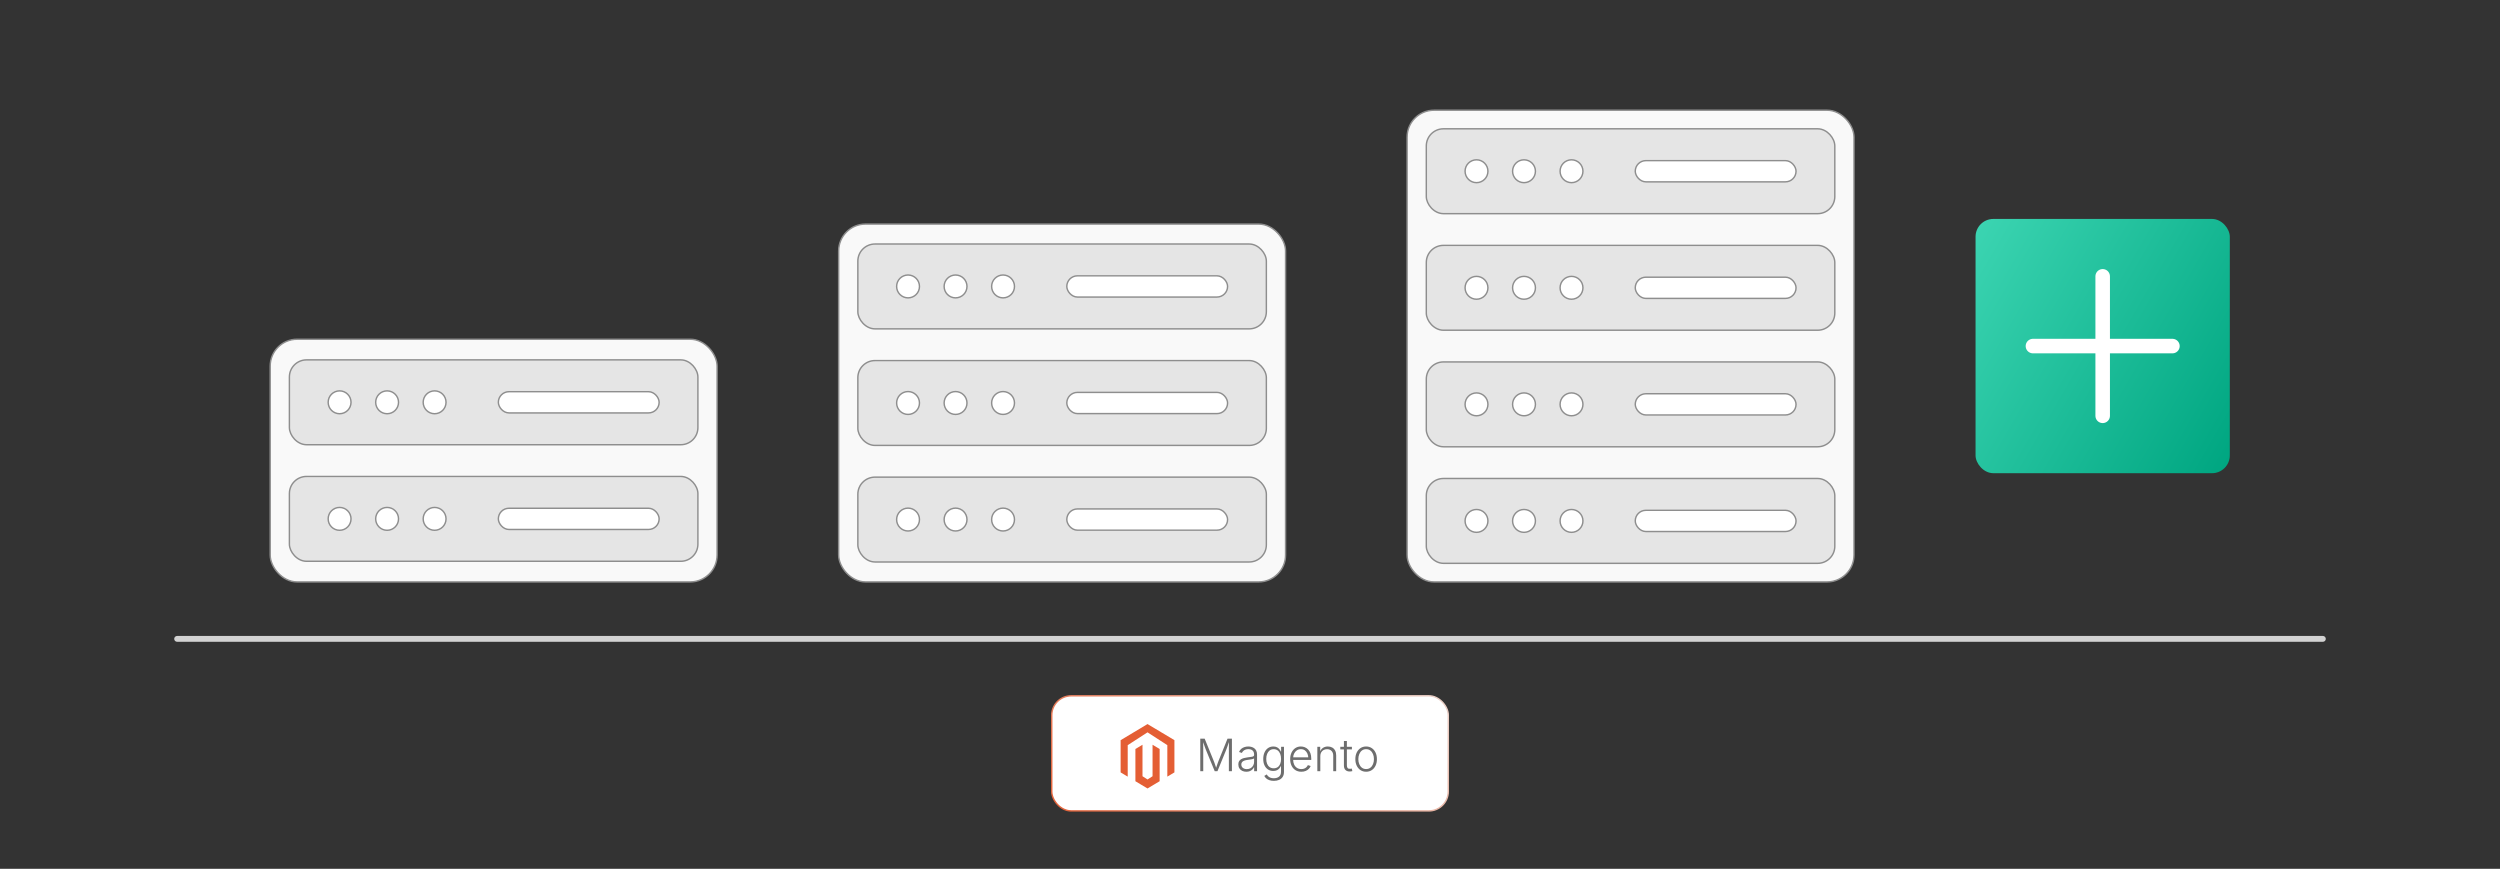
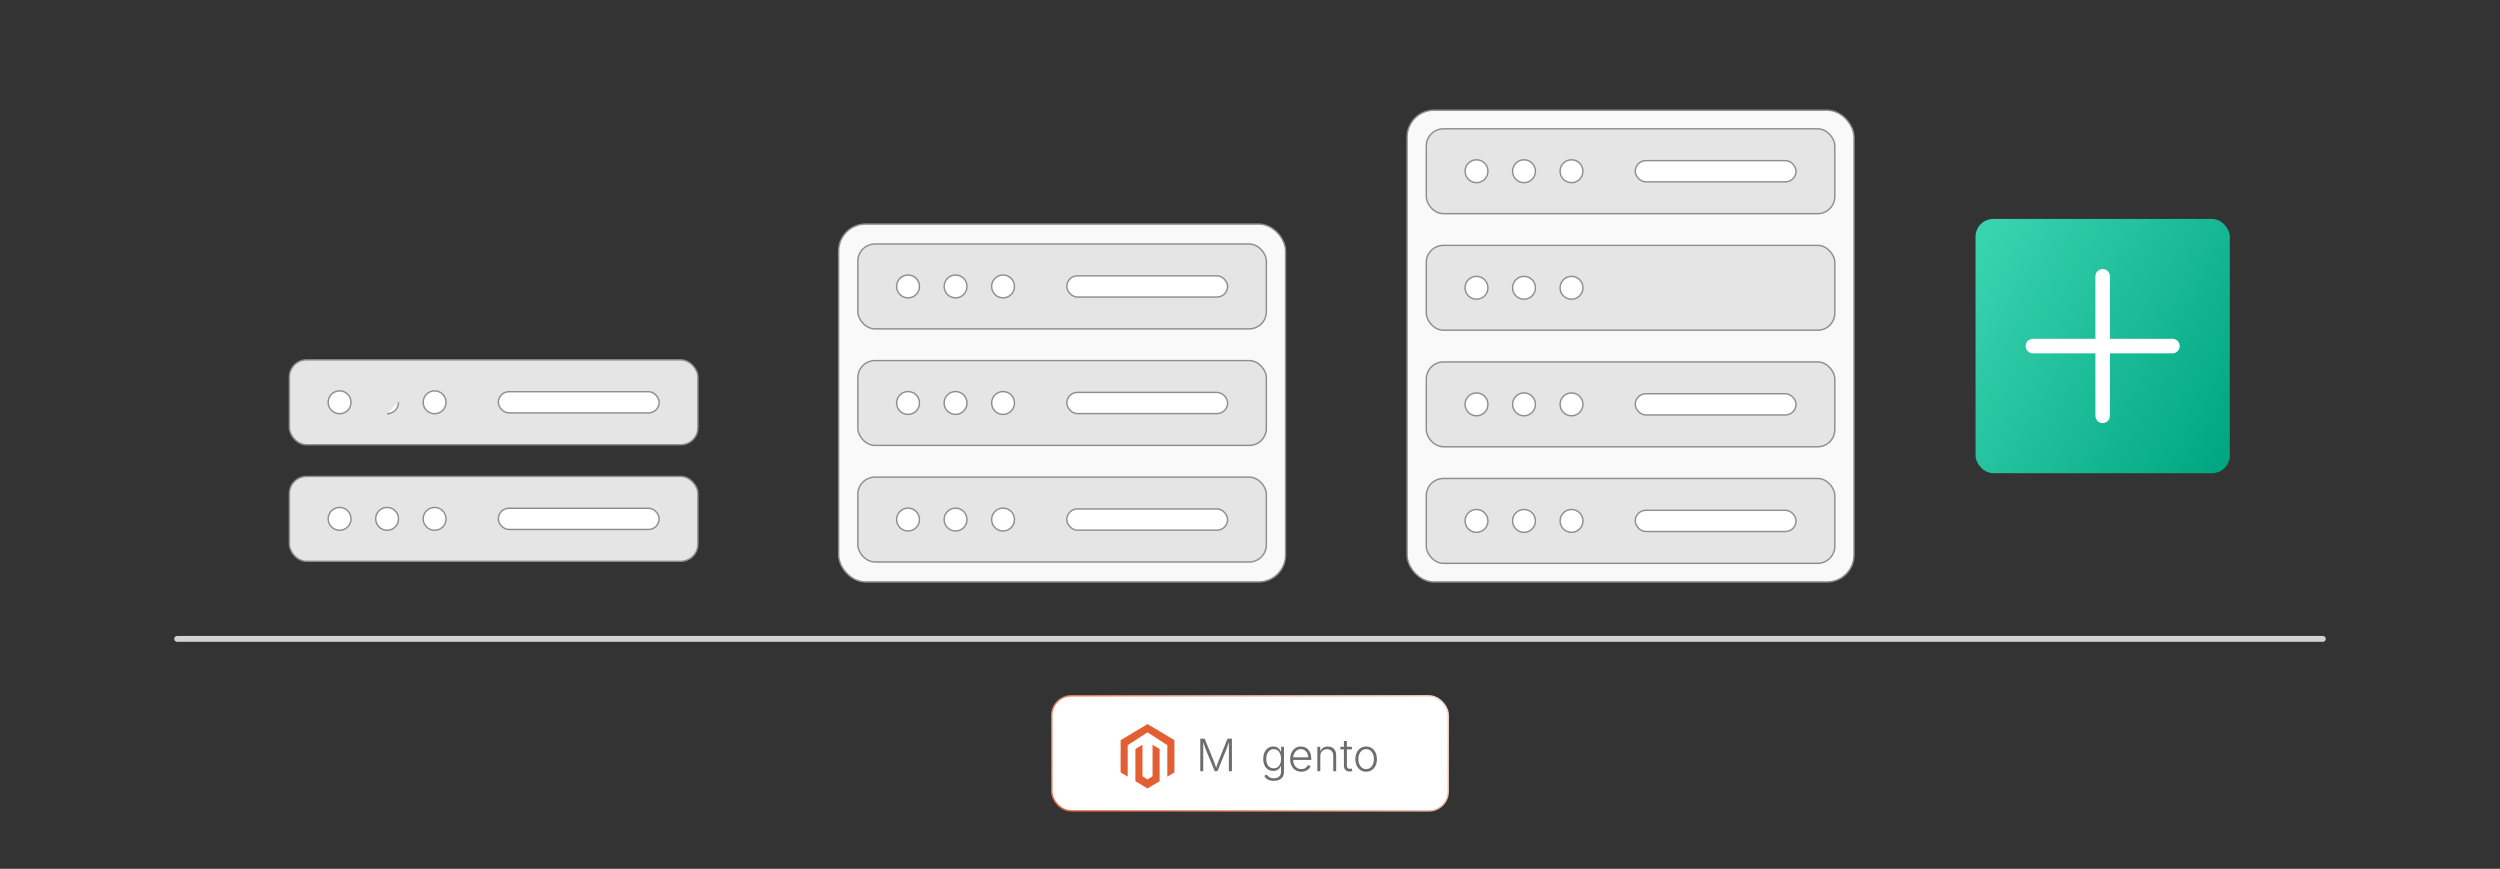
<svg xmlns="http://www.w3.org/2000/svg" id="_02-Scaling" viewBox="0 0 860 298.867">
  <rect x="0" y="0" width="860" height="298.867" fill="#333333" stroke="none" />
  <defs>
    <linearGradient id="linear-gradient" x1="673.524" y1="90.298" x2="773.12" y2="147.8" gradientUnits="userSpaceOnUse">
      <stop offset="0" stop-color="#3bd4b1" />
      <stop offset=".999" stop-color="#00a681" />
    </linearGradient>
    <linearGradient id="linear-gradient-2" x1="387.781" y1="301.376" x2="472.219" y2="216.937" gradientUnits="userSpaceOnUse">
      <stop offset="0" stop-color="#e4643b" />
      <stop offset="1" stop-color="#eacfc6" />
    </linearGradient>
  </defs>
  <rect x="288.494" y="77.076" width="153.738" height="123.107" rx="9.26" ry="9.26" fill="#f9f9f9" stroke="#8e8e8e" stroke-miterlimit="10" stroke-width=".5" />
  <rect x="295.1" y="83.941" width="140.526" height="29.187" rx="5.895" ry="5.895" fill="#e5e5e5" stroke="#8e8e8e" stroke-miterlimit="10" stroke-width=".5" />
  <rect x="366.979" y="94.885" width="55.311" height="7.298" rx="3.649" ry="3.649" fill="#fff" stroke="#8e8e8e" stroke-miterlimit="10" stroke-width=".5" />
  <circle cx="345.052" cy="98.534" r="3.932" fill="#fff" stroke="#8e8e8e" stroke-miterlimit="10" stroke-width=".5" />
  <path d="M332.643,98.534c0,2.172-1.761,3.932-3.932,3.932s-3.932-1.761-3.932-3.932,1.761-3.932,3.932-3.932,3.932,1.761,3.932,3.932" fill="#fff" stroke="#8e8e8e" stroke-miterlimit="10" stroke-width=".5" />
  <circle cx="312.369" cy="98.534" r="3.932" fill="#fff" stroke="#8e8e8e" stroke-miterlimit="10" stroke-width=".5" />
  <rect x="295.1" y="124.036" width="140.526" height="29.187" rx="5.895" ry="5.895" fill="#e5e5e5" stroke="#8e8e8e" stroke-miterlimit="10" stroke-width=".5" />
  <rect x="366.979" y="134.981" width="55.311" height="7.298" rx="3.649" ry="3.649" fill="#fff" stroke="#8e8e8e" stroke-miterlimit="10" stroke-width=".5" />
  <circle cx="345.052" cy="138.63" r="3.932" fill="#fff" stroke="#8e8e8e" stroke-miterlimit="10" stroke-width=".5" />
  <path d="M332.643,138.63c0,2.172-1.761,3.932-3.932,3.932s-3.932-1.761-3.932-3.932,1.761-3.932,3.932-3.932,3.932,1.761,3.932,3.932" fill="#fff" stroke="#8e8e8e" stroke-miterlimit="10" stroke-width=".5" />
  <circle cx="312.369" cy="138.63" r="3.932" fill="#fff" stroke="#8e8e8e" stroke-miterlimit="10" stroke-width=".5" />
  <rect x="295.1" y="164.132" width="140.526" height="29.187" rx="5.895" ry="5.895" fill="#e5e5e5" stroke="#8e8e8e" stroke-miterlimit="10" stroke-width=".5" />
  <rect x="366.979" y="175.077" width="55.311" height="7.298" rx="3.649" ry="3.649" fill="#fff" stroke="#8e8e8e" stroke-miterlimit="10" stroke-width=".5" />
  <circle cx="345.052" cy="178.726" r="3.932" fill="#fff" stroke="#8e8e8e" stroke-miterlimit="10" stroke-width=".5" />
  <path d="M332.643,178.726c0,2.172-1.761,3.932-3.932,3.932s-3.932-1.761-3.932-3.932,1.761-3.932,3.932-3.932,3.932,1.761,3.932,3.932" fill="#fff" stroke="#8e8e8e" stroke-miterlimit="10" stroke-width=".5" />
  <circle cx="312.369" cy="178.726" r="3.932" fill="#fff" stroke="#8e8e8e" stroke-miterlimit="10" stroke-width=".5" />
-   <rect x="92.946" y="116.696" width="153.738" height="83.487" rx="9.26" ry="9.26" fill="#f9f9f9" stroke="#8e8e8e" stroke-miterlimit="10" stroke-width=".5" />
  <rect x="99.552" y="123.799" width="140.526" height="29.187" rx="5.895" ry="5.895" fill="#e5e5e5" stroke="#8e8e8e" stroke-miterlimit="10" stroke-width=".5" />
  <rect x="171.431" y="134.743" width="55.311" height="7.298" rx="3.649" ry="3.649" fill="#fff" stroke="#8e8e8e" stroke-miterlimit="10" stroke-width=".5" />
  <circle cx="149.504" cy="138.392" r="3.932" fill="#fff" stroke="#8e8e8e" stroke-miterlimit="10" stroke-width=".5" />
-   <path d="M137.095,138.392c0,2.172-1.761,3.932-3.932,3.932s-3.932-1.761-3.932-3.932,1.761-3.932,3.932-3.932,3.932,1.761,3.932,3.932" fill="#fff" stroke="#8e8e8e" stroke-miterlimit="10" stroke-width=".5" />
+   <path d="M137.095,138.392c0,2.172-1.761,3.932-3.932,3.932" fill="#fff" stroke="#8e8e8e" stroke-miterlimit="10" stroke-width=".5" />
  <circle cx="116.821" cy="138.392" r="3.932" fill="#fff" stroke="#8e8e8e" stroke-miterlimit="10" stroke-width=".5" />
  <rect x="99.552" y="163.894" width="140.526" height="29.187" rx="5.895" ry="5.895" fill="#e5e5e5" stroke="#8e8e8e" stroke-miterlimit="10" stroke-width=".5" />
  <rect x="171.431" y="174.839" width="55.311" height="7.298" rx="3.649" ry="3.649" fill="#fff" stroke="#8e8e8e" stroke-miterlimit="10" stroke-width=".5" />
  <circle cx="149.504" cy="178.488" r="3.932" fill="#fff" stroke="#8e8e8e" stroke-miterlimit="10" stroke-width=".5" />
  <path d="M137.095,178.488c0,2.172-1.761,3.932-3.932,3.932s-3.932-1.761-3.932-3.932,1.761-3.932,3.932-3.932,3.932,1.761,3.932,3.932" fill="#fff" stroke="#8e8e8e" stroke-miterlimit="10" stroke-width=".5" />
  <circle cx="116.821" cy="178.488" r="3.932" fill="#fff" stroke="#8e8e8e" stroke-miterlimit="10" stroke-width=".5" />
  <rect x="484.042" y="37.914" width="153.738" height="162.269" rx="9.26" ry="9.26" fill="#f9f9f9" stroke="#8e8e8e" stroke-miterlimit="10" stroke-width=".5" />
  <rect x="490.648" y="44.312" width="140.526" height="29.187" rx="5.895" ry="5.895" fill="#e5e5e5" stroke="#8e8e8e" stroke-miterlimit="10" stroke-width=".5" />
  <rect x="562.527" y="55.256" width="55.311" height="7.298" rx="3.649" ry="3.649" fill="#fff" stroke="#8e8e8e" stroke-miterlimit="10" stroke-width=".5" />
  <circle cx="540.6" cy="58.905" r="3.932" fill="#fff" stroke="#8e8e8e" stroke-miterlimit="10" stroke-width=".5" />
  <path d="M528.191,58.905c0,2.172-1.761,3.932-3.932,3.932s-3.932-1.761-3.932-3.932,1.761-3.932,3.932-3.932,3.932,1.761,3.932,3.932" fill="#fff" stroke="#8e8e8e" stroke-miterlimit="10" stroke-width=".5" />
  <circle cx="507.917" cy="58.905" r="3.932" fill="#fff" stroke="#8e8e8e" stroke-miterlimit="10" stroke-width=".5" />
  <rect x="490.648" y="84.408" width="140.526" height="29.187" rx="5.895" ry="5.895" fill="#e5e5e5" stroke="#8e8e8e" stroke-miterlimit="10" stroke-width=".5" />
-   <rect x="562.527" y="95.352" width="55.311" height="7.298" rx="3.649" ry="3.649" fill="#fff" stroke="#8e8e8e" stroke-miterlimit="10" stroke-width=".5" />
  <circle cx="540.6" cy="99.001" r="3.932" fill="#fff" stroke="#8e8e8e" stroke-miterlimit="10" stroke-width=".5" />
  <path d="M528.191,99.001c0,2.172-1.761,3.932-3.932,3.932s-3.932-1.761-3.932-3.932,1.761-3.932,3.932-3.932,3.932,1.761,3.932,3.932" fill="#fff" stroke="#8e8e8e" stroke-miterlimit="10" stroke-width=".5" />
  <circle cx="507.917" cy="99.001" r="3.932" fill="#fff" stroke="#8e8e8e" stroke-miterlimit="10" stroke-width=".5" />
  <rect x="490.648" y="124.503" width="140.526" height="29.187" rx="5.895" ry="5.895" fill="#e5e5e5" stroke="#8e8e8e" stroke-miterlimit="10" stroke-width=".5" />
  <rect x="562.527" y="135.448" width="55.311" height="7.298" rx="3.649" ry="3.649" fill="#fff" stroke="#8e8e8e" stroke-miterlimit="10" stroke-width=".5" />
  <circle cx="540.6" cy="139.097" r="3.932" fill="#fff" stroke="#8e8e8e" stroke-miterlimit="10" stroke-width=".5" />
  <path d="M528.191,139.097c0,2.172-1.761,3.932-3.932,3.932s-3.932-1.761-3.932-3.932,1.761-3.932,3.932-3.932,3.932,1.761,3.932,3.932" fill="#fff" stroke="#8e8e8e" stroke-miterlimit="10" stroke-width=".5" />
  <circle cx="507.917" cy="139.097" r="3.932" fill="#fff" stroke="#8e8e8e" stroke-miterlimit="10" stroke-width=".5" />
  <rect x="490.648" y="164.599" width="140.526" height="29.187" rx="5.895" ry="5.895" fill="#e5e5e5" stroke="#8e8e8e" stroke-miterlimit="10" stroke-width=".5" />
  <rect x="562.527" y="175.543" width="55.311" height="7.298" rx="3.649" ry="3.649" fill="#fff" stroke="#8e8e8e" stroke-miterlimit="10" stroke-width=".5" />
  <circle cx="540.6" cy="179.193" r="3.932" fill="#fff" stroke="#8e8e8e" stroke-miterlimit="10" stroke-width=".5" />
  <path d="M528.191,179.193c0,2.172-1.761,3.932-3.932,3.932s-3.932-1.761-3.932-3.932,1.761-3.932,3.932-3.932,3.932,1.761,3.932,3.932" fill="#fff" stroke="#8e8e8e" stroke-miterlimit="10" stroke-width=".5" />
  <circle cx="507.917" cy="179.193" r="3.932" fill="#fff" stroke="#8e8e8e" stroke-miterlimit="10" stroke-width=".5" />
  <rect x="679.59" y="75.317" width="87.463" height="87.463" rx="6.113" ry="6.113" fill="url(#linear-gradient)" stroke-width="0" />
  <line x1="723.322" y1="95.057" x2="723.322" y2="143.041" fill="none" stroke="#fff" stroke-linecap="round" stroke-linejoin="round" stroke-width="5" />
  <line x1="747.314" y1="119.049" x2="699.33" y2="119.049" fill="none" stroke="#fff" stroke-linecap="round" stroke-linejoin="round" stroke-width="5" />
  <line x1="60.933" y1="219.772" x2="799.067" y2="219.772" fill="none" stroke="#d3d3d3" stroke-linecap="round" stroke-linejoin="round" stroke-width="2" />
  <rect x="361.794" y="239.361" width="136.413" height="39.592" rx="6.687" ry="6.687" fill="#fff" stroke="url(#linear-gradient-2)" stroke-miterlimit="10" stroke-width=".5" />
  <g id="LOGO">
    <polygon points="404.001 254.617 404.001 265.701 401.56 267.163 401.56 256.333 394.747 251.922 387.934 256.333 387.934 267.163 385.493 265.701 385.493 254.617 394.747 249.075 404.001 254.617" fill="#e45e34" stroke-width="0" />
    <polygon points="398.916 257.655 398.916 268.739 397.228 269.75 394.747 271.237 392.264 269.75 390.578 268.739 390.578 257.655 393.018 256.193 393.018 267.023 394.747 268.141 396.476 267.023 396.476 256.193 398.916 257.655" fill="#e45e34" stroke-width="0" />
  </g>
  <path d="M412.893,265.297v-11.188h1.517l3.124,7.674c.07.165.144.359.222.582.078.223.16.461.248.713.088.253.171.504.252.754.08.25.155.488.225.713h-.271c.07-.215.145-.445.226-.69.08-.246.164-.496.251-.751.087-.255.171-.497.251-.725.08-.228.155-.427.225-.597l3.101-7.674h1.517v11.188h-1.051v-7.831c0-.266.004-.542.011-.83.008-.288.014-.577.019-.868.005-.29.007-.575.007-.856h.12c-.1.301-.204.604-.312.913-.107.308-.213.607-.315.897-.103.291-.202.562-.296.815-.095.253-.18.472-.255.657l-2.906,7.103h-.938l-2.928-7.103c-.075-.185-.159-.4-.251-.646-.093-.245-.19-.512-.293-.8-.103-.288-.208-.587-.315-.897-.107-.311-.219-.624-.334-.939h.127c.005.255.01.526.015.811.005.286.01.575.015.867.005.293.009.576.011.849s.004.524.004.754v7.103h-1.021Z" fill="#6d6d6d" stroke-width="0" />
-   <path d="M428.75,265.485c-.511,0-.975-.097-1.393-.292s-.751-.483-.999-.864c-.247-.38-.371-.841-.371-1.381,0-.416.077-.765.232-1.047s.378-.516.668-.698c.291-.183.632-.327,1.025-.432.393-.105.827-.188,1.303-.248.466-.06.86-.111,1.187-.154.325-.042.574-.111.748-.207.173-.095.259-.248.259-.458v-.195c0-.375-.076-.698-.229-.968-.152-.271-.375-.478-.668-.624-.293-.145-.649-.218-1.069-.218-.396,0-.744.062-1.044.184-.301.123-.55.283-.747.48-.198.198-.347.415-.447.649l-.976-.33c.185-.456.445-.821.78-1.096.336-.275.714-.477,1.134-.604.421-.128.847-.191,1.276-.191.331,0,.671.044,1.021.131s.676.235.977.443c.3.208.543.493.728.856.186.363.278.822.278,1.378v5.699h-.999v-1.329h-.075c-.12.255-.298.5-.533.732-.235.232-.524.421-.867.566-.344.146-.742.218-1.198.218ZM428.901,264.577c.511,0,.953-.113,1.329-.338.375-.225.665-.528.872-.909.205-.38.308-.798.308-1.254v-1.194c-.075.07-.198.133-.368.188-.17.055-.365.103-.583.143s-.437.075-.656.105c-.221.03-.413.055-.578.075-.466.055-.865.145-1.198.27-.333.125-.585.295-.758.511s-.26.488-.26.818c0,.335.083.621.248.856s.391.416.676.541c.285.125.608.188.969.188Z" fill="#6d6d6d" stroke-width="0" />
  <path d="M438.203,268.616c-.57,0-1.072-.074-1.505-.222-.434-.147-.797-.349-1.093-.604-.295-.255-.525-.548-.69-.878l.841-.511c.12.215.281.424.484.627.202.203.464.368.784.496.32.128.714.191,1.179.191.741,0,1.337-.184,1.787-.552.451-.368.676-.938.676-1.708v-1.885h-.098c-.109.26-.271.517-.484.77-.212.253-.489.461-.829.624-.341.163-.761.244-1.262.244-.666,0-1.258-.165-1.775-.495-.519-.331-.925-.804-1.221-1.419-.295-.616-.442-1.352-.442-2.208s.145-1.605.436-2.249c.29-.643.695-1.145,1.216-1.505s1.124-.541,1.81-.541c.511,0,.937.09,1.276.27.341.18.614.404.822.672.208.268.367.529.477.784h.105v-1.614h.991v8.597c0,.711-.15,1.296-.45,1.757-.301.46-.714.802-1.239,1.025s-1.124.334-1.795.334ZM438.144,264.291c.535,0,.992-.128,1.37-.386s.667-.628.867-1.111.301-1.06.301-1.731c0-.65-.1-1.228-.297-1.73-.198-.503-.484-.898-.859-1.187-.376-.288-.836-.432-1.382-.432-.551,0-1.017.149-1.396.447-.381.298-.67.7-.867,1.205-.198.506-.297,1.071-.297,1.697,0,.636.101,1.197.301,1.682s.49.865.871,1.137c.38.273.843.409,1.389.409Z" fill="#6d6d6d" stroke-width="0" />
  <path d="M447.657,265.478c-.786,0-1.466-.184-2.039-.552-.573-.368-1.016-.877-1.329-1.528-.312-.651-.469-1.399-.469-2.245s.153-1.597.462-2.252c.308-.656.738-1.171,1.291-1.547s1.195-.563,1.926-.563c.461,0,.903.084,1.329.251s.809.423,1.148.766c.341.343.608.777.804,1.303.195.526.293,1.144.293,1.854v.443h-6.585v-.878h6.037l-.466.33c0-.601-.103-1.139-.308-1.614s-.498-.851-.879-1.126c-.38-.275-.838-.413-1.374-.413-.53,0-.995.14-1.393.42-.398.28-.708.651-.931,1.111-.224.46-.335.966-.335,1.517v.525c0,.656.115,1.23.346,1.723.23.493.557.876.979,1.149.424.273.923.409,1.498.409.391,0,.735-.062,1.033-.188.297-.125.548-.292.75-.5.203-.208.354-.434.455-.68l.968.308c-.13.351-.339.676-.627.976-.287.3-.649.542-1.085.725s-.936.274-1.501.274Z" fill="#6d6d6d" stroke-width="0" />
  <path d="M454.188,260.064v5.233h-1.021v-8.395h.983l.008,1.96h-.158c.23-.731.592-1.259,1.085-1.584.493-.325,1.058-.488,1.693-.488.57,0,1.07.119,1.498.356s.763.584,1.006,1.04.364,1.016.364,1.682v5.429h-1.014v-5.354c0-.686-.192-1.228-.578-1.625s-.901-.597-1.547-.597c-.44,0-.836.094-1.187.282-.35.188-.627.458-.829.811-.203.353-.305.77-.305,1.25Z" fill="#6d6d6d" stroke-width="0" />
  <path d="M465.054,256.903v.886h-3.994v-.886h3.994ZM462.306,254.906h1.021v8.409c0,.416.092.721.277.916.186.195.468.273.849.233.07,0,.156-.009.259-.026.103-.017.199-.036.289-.056l.21.878c-.109.035-.231.062-.363.083-.133.02-.267.033-.402.038-.671.045-1.195-.114-1.573-.477s-.566-.87-.566-1.521v-8.477Z" fill="#6d6d6d" stroke-width="0" />
  <path d="M469.949,265.478c-.73,0-1.374-.184-1.93-.552-.556-.368-.991-.878-1.307-1.532s-.473-1.403-.473-2.249c0-.861.157-1.618.473-2.271s.751-1.164,1.307-1.532c.556-.368,1.199-.552,1.93-.552.726,0,1.367.184,1.926.552.559.368.995.878,1.311,1.532s.473,1.41.473,2.271c0,.846-.156,1.596-.469,2.249-.313.653-.749,1.164-1.307,1.532-.559.368-1.203.552-1.934.552ZM469.949,264.554c.575,0,1.063-.155,1.464-.466.4-.31.705-.723.912-1.239.208-.516.312-1.083.312-1.705,0-.625-.104-1.197-.314-1.715-.211-.518-.516-.934-.916-1.247-.401-.312-.887-.469-1.457-.469s-1.055.157-1.453.469c-.397.313-.702.729-.912,1.247s-.315,1.09-.315,1.715c0,.621.104,1.189.312,1.705s.511.929.909,1.239c.397.311.884.466,1.46.466Z" fill="#6d6d6d" stroke-width="0" />
</svg>